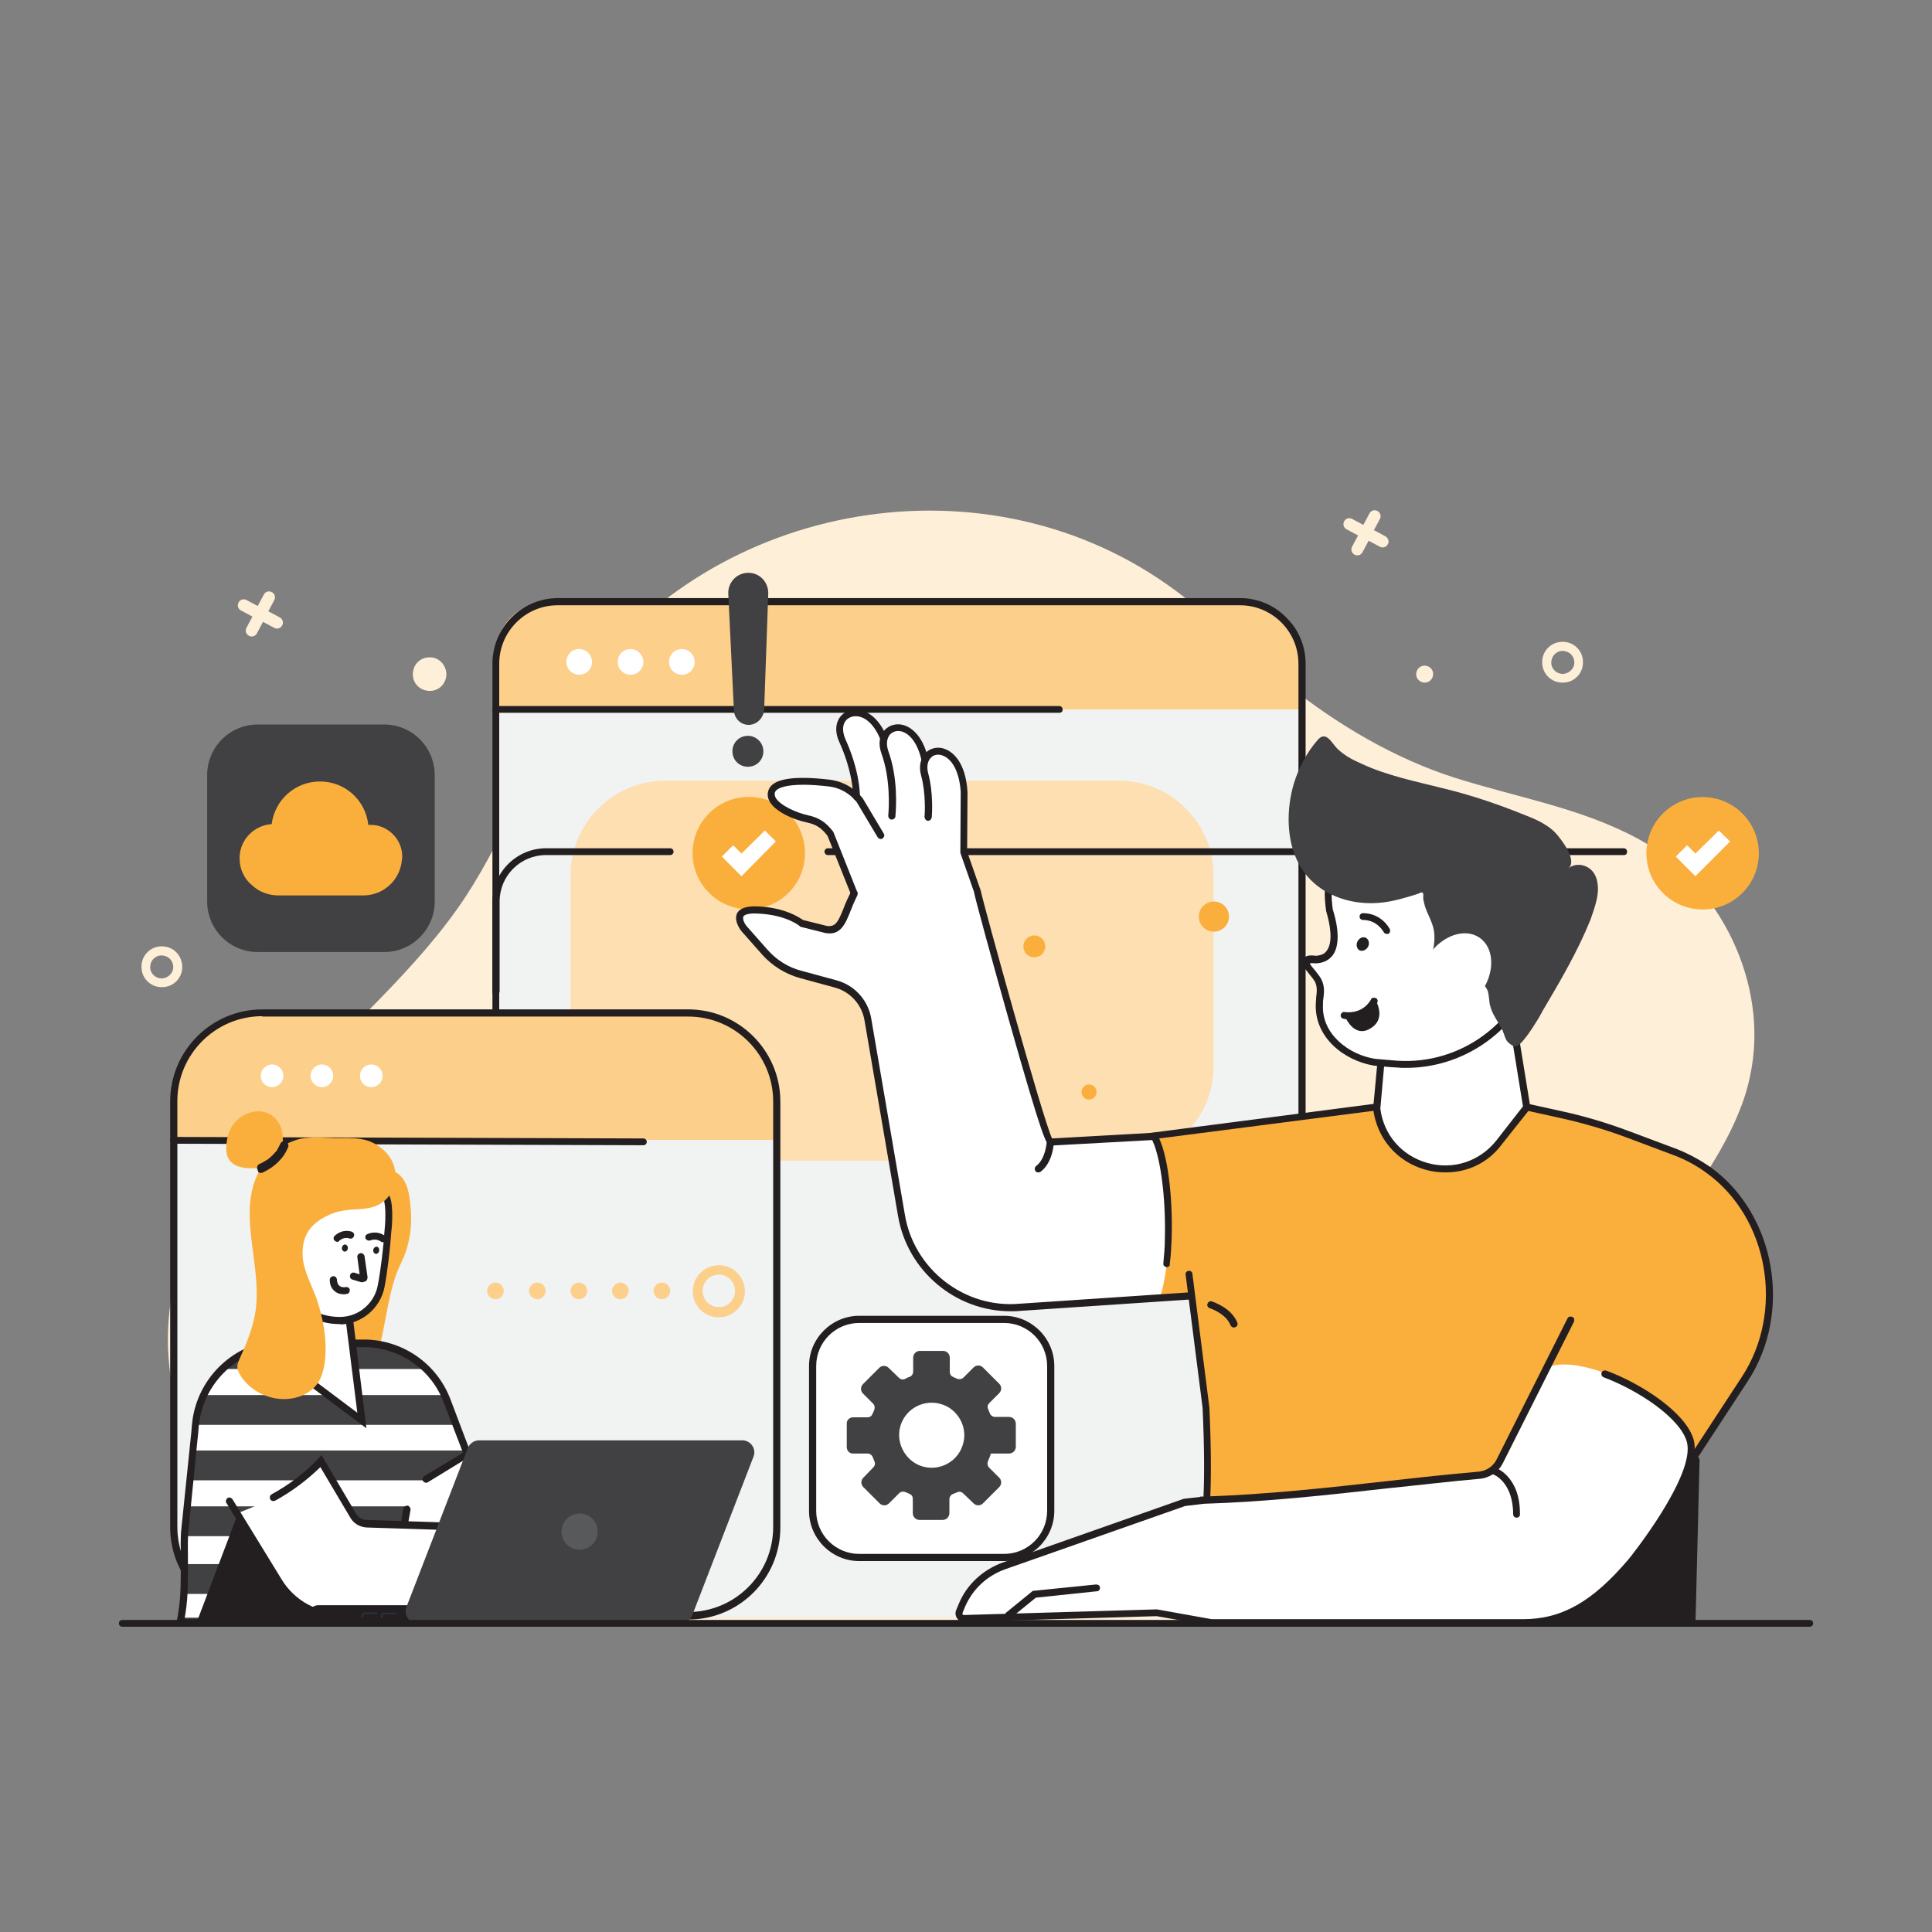
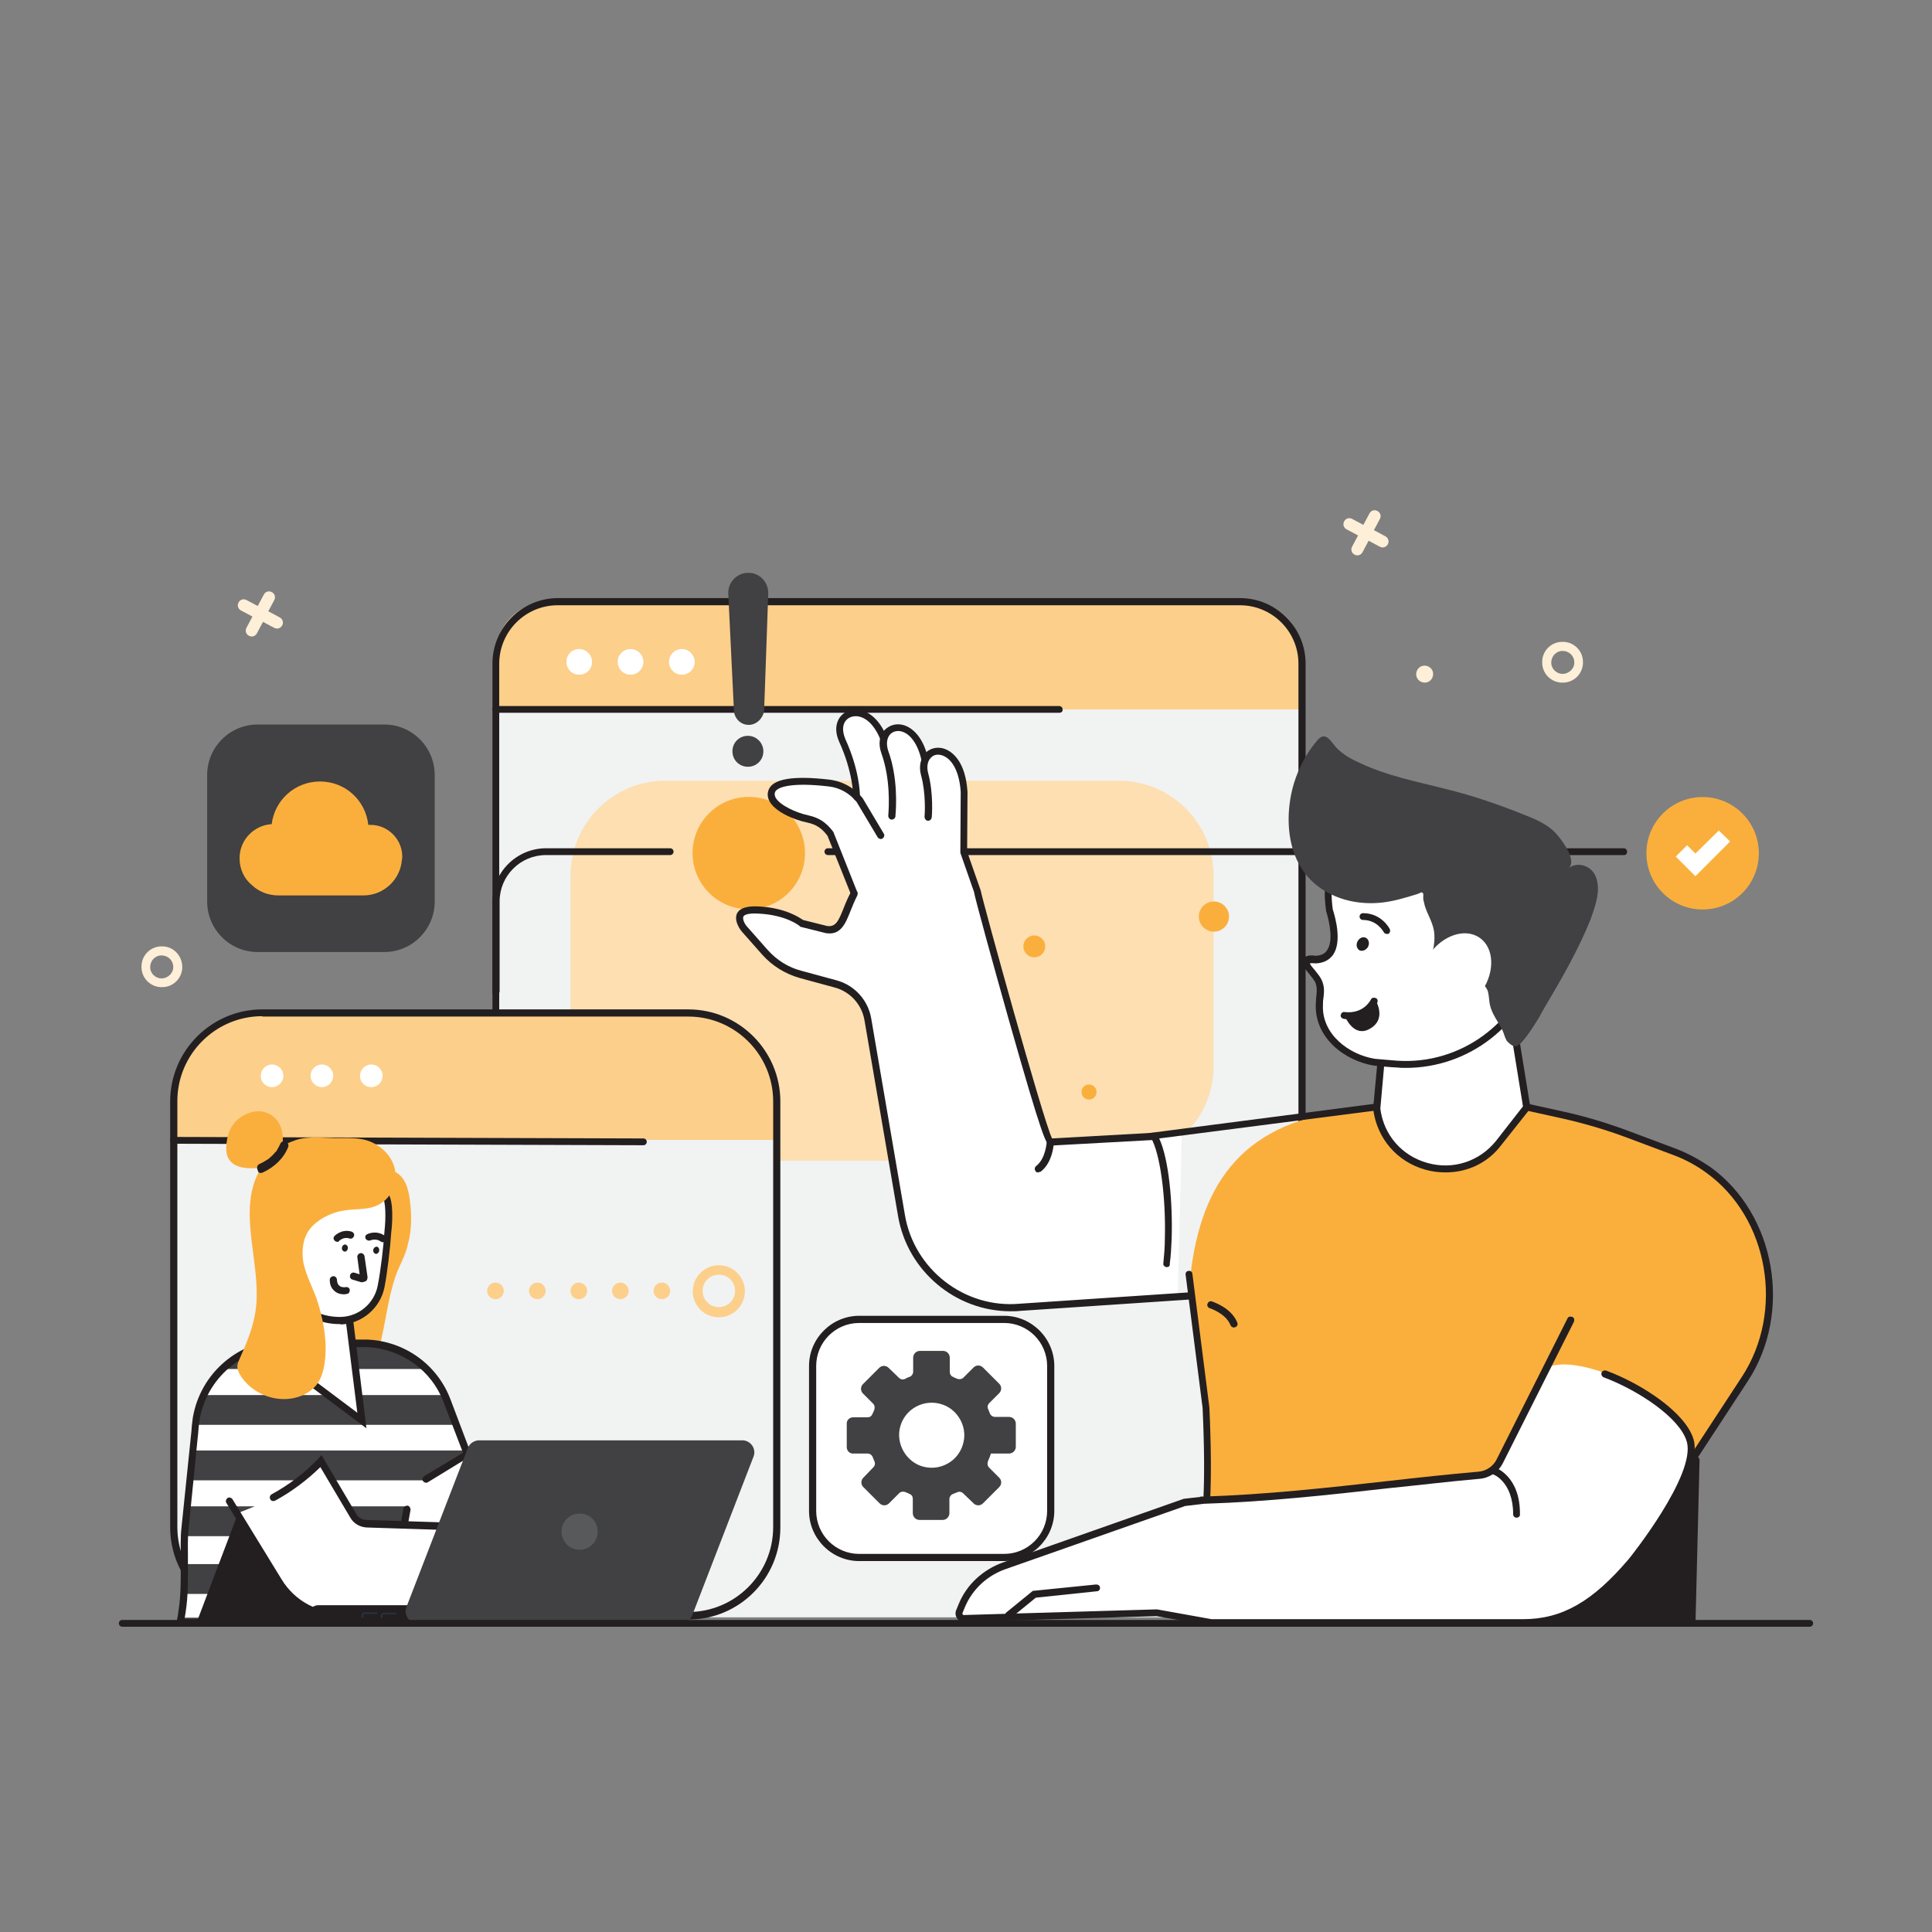
<svg xmlns="http://www.w3.org/2000/svg" id="Graphics" x="0px" y="0px" viewBox="0 0 512 512" style="enable-background:new 0 0 512 512;" xml:space="preserve">
  <rect x="0" y="0" width="512" height="512" fill="#808080" stroke="none" />
  <style type="text/css">	.st0{fill:#FEEFD8;}	.st1{fill:#F1F2F2;}	.st2{fill:#FCCF8B;}	.st3{fill:#FFFFFF;}	.st4{fill:#FDDFB1;}	.st5{fill:#231F20;}	.st6{fill:#414042;}	.st7{fill:#FAAF3D;}	.st8{fill:#58595B;}	.st9{fill:#293241;}</style>
  <g id="Scene_13">
    <g>
      <g>
-         <path class="st0" d="M460.8,294.8c1.3-3.1,2.3-6.3,3-9.7c5.2-24.2-7.9-51-29.5-62.7c-15.2-8.3-32.5-11.1-48.8-16.3     c-15.9-5.1-30.8-13.9-43.8-24.2c-11-8.7-20.9-18.9-32.4-27c-50.4-35.4-123.1-21.2-157.1,29.7c-11.1,16.6-17.7,36-28.6,52.7     c-25,38.4-78.7,66.1-79.1,117.3c-0.2,27.1,17.3,56.1,36.2,75.6h344.2c10.7-21.6-2.9-47.8,1.7-71.5     C431.3,334.2,451.9,316.9,460.8,294.8z" />
-       </g>
+         </g>
      <g>
        <g>
          <path class="st1" d="M345,428.6H131.4V177.1c0-9.7,7.9-17.6,17.6-17.6h178.3c9.7,0,17.6,7.9,17.6,17.6V428.6z" />
        </g>
        <g>
          <path class="st2" d="M331.1,159.5H145.3c-7.7,0-13.9,6.2-13.9,13.9V188H345v-14.6C345,165.7,338.7,159.5,331.1,159.5z" />
        </g>
        <g>
          <path class="st3" d="M156.9,175.4c0,1.9-1.5,3.4-3.4,3.4c-1.9,0-3.4-1.5-3.4-3.4s1.5-3.4,3.4-3.4      C155.4,172,156.9,173.6,156.9,175.4z" />
        </g>
        <g>
          <path class="st3" d="M170.5,175.4c0,1.9-1.5,3.4-3.4,3.4c-1.9,0-3.4-1.5-3.4-3.4s1.5-3.4,3.4-3.4      C169,172,170.5,173.6,170.5,175.4z" />
        </g>
        <g>
          <path class="st3" d="M184.1,175.4c0,1.9-1.5,3.4-3.4,3.4s-3.4-1.5-3.4-3.4s1.5-3.4,3.4-3.4S184.1,173.6,184.1,175.4z" />
        </g>
        <g>
          <path class="st4" d="M296.5,307.6H176.3c-13.9,0-25.1-11.3-25.1-25.1v-50.5c0-13.9,11.3-25.1,25.1-25.1h120.2      c13.9,0,25.1,11.3,25.1,25.1v50.5C321.7,296.3,310.4,307.6,296.5,307.6z" />
        </g>
        <g>
          <path class="st5" d="M345,429.5c-0.5,0-0.9-0.4-0.9-0.9V175.9c0-8.6-7-15.5-15.5-15.5H147.8c-8.6,0-15.5,7-15.5,15.5v252.6      c0,0.5-0.4,0.9-0.9,0.9c-0.5,0-0.9-0.4-0.9-0.9V175.9c0-9.6,7.8-17.4,17.4-17.4h180.7c9.6,0,17.4,7.8,17.4,17.4v252.6      C345.9,429.1,345.5,429.5,345,429.5z" />
        </g>
        <g>
          <path class="st5" d="M280.7,188.9L280.7,188.9l-149.3,0c-0.5,0-0.9-0.4-0.9-0.9c0-0.5,0.4-0.9,0.9-0.9l0,0l149.3,0      c0.5,0,0.9,0.4,0.9,0.9C281.7,188.5,281.3,188.9,280.7,188.9z" />
        </g>
      </g>
      <g>
        <g>
          <path class="st5" d="M430.4,226.6H219.4c-0.5,0-0.9-0.4-0.9-0.9s0.4-0.9,0.9-0.9h210.9c0.5,0,0.9,0.4,0.9,0.9      S430.9,226.6,430.4,226.6z" />
        </g>
      </g>
      <g>
        <g>
          <path class="st3" d="M265.2,412.8h-36.6c-7.3,0-13.3-5.9-13.3-13.3v-36.6c0-7.3,5.9-13.3,13.3-13.3h36.6      c7.3,0,13.3,5.9,13.3,13.3v36.6C278.5,406.8,272.5,412.8,265.2,412.8z" />
        </g>
        <g>
          <path class="st5" d="M266.1,413.7h-38.4c-7.3,0-13.3-6-13.3-13.3V362c0-7.3,6-13.3,13.3-13.3h38.4c7.3,0,13.3,6,13.3,13.3v38.4      C279.4,407.7,273.4,413.7,266.1,413.7z M227.7,350.6c-6.3,0-11.4,5.1-11.4,11.4v38.4c0,6.3,5.1,11.4,11.4,11.4h38.4      c6.3,0,11.4-5.1,11.4-11.4V362c0-6.3-5.1-11.4-11.4-11.4H227.7z" />
        </g>
        <g>
          <path class="st6" d="M269.2,377.3c0-1-0.8-1.8-1.8-1.8l-3.7,0c-0.6,0-1.2-0.4-1.4-1c-0.1-0.3-0.3-0.7-0.4-1      c-0.3-0.6-0.2-1.2,0.3-1.7l2.6-2.6c0.7-0.7,0.7-1.8,0-2.5l-4.3-4.3c-0.7-0.7-1.8-0.7-2.5,0l-2.7,2.7c-0.4,0.4-1.1,0.5-1.6,0.3      c-0.4-0.2-0.8-0.3-1.1-0.5c-0.6-0.2-0.9-0.8-0.9-1.3v-3.8c0-1-0.8-1.8-1.8-1.8h-6.1c-1,0-1.8,0.8-1.8,1.8v3.7      c0,0.6-0.4,1.2-1,1.4c-0.4,0.1-0.7,0.3-1.1,0.5c-0.6,0.3-1.2,0.2-1.7-0.3l-2.7-2.6c-0.7-0.7-1.8-0.7-2.5,0l-4.3,4.3      c-0.7,0.7-0.7,1.8,0,2.5l2.7,2.7c0.4,0.4,0.5,1,0.3,1.6c-0.2,0.4-0.3,0.8-0.5,1.1c-0.2,0.6-0.7,0.9-1.3,0.9l-3.8,0      c-1,0-1.8,0.8-1.7,1.8l0,6.1c0,1,0.8,1.8,1.8,1.7l3.7,0c0.6,0,1.2,0.4,1.4,1c0.1,0.3,0.3,0.7,0.4,1c0.3,0.6,0.2,1.2-0.3,1.7      l-2.6,2.7c-0.7,0.7-0.7,1.8,0,2.5l4.3,4.3c0.7,0.7,1.8,0.7,2.5,0l2.7-2.7c0.4-0.4,1-0.5,1.6-0.3c0.4,0.2,0.8,0.3,1.1,0.5      c0.6,0.2,0.9,0.7,0.9,1.3l0,3.8c0,1,0.8,1.8,1.8,1.8l6.1,0c1,0,1.8-0.8,1.8-1.8l0-3.7c0-0.6,0.4-1.2,1-1.4      c0.3-0.1,0.7-0.3,1-0.4c0.6-0.3,1.2-0.2,1.7,0.3l2.7,2.6c0.7,0.7,1.8,0.7,2.5,0l4.3-4.3c0.7-0.7,0.7-1.8,0-2.5l-2.7-2.7      c-0.4-0.4-0.5-1-0.3-1.6c0.4-0.9,0.8-2,0.8-2.1l4.8,0c1,0,1.8-0.8,1.8-1.8L269.2,377.3z M255.4,381.9c-1,5.4-6.6,8.4-11.6,6.5      c-3.8-1.5-6.1-5.6-5.4-9.6c1-5.4,6.6-8.4,11.6-6.5C253.8,373.7,256.2,377.9,255.4,381.9z" />
        </g>
      </g>
      <g>
        <path class="st7" d="M325.7,242.9c0,2.2-1.8,4-4,4c-2.2,0-4-1.8-4-4c0-2.2,1.8-4,4-4C323.9,238.9,325.7,240.7,325.7,242.9z" />
      </g>
      <g>
        <path class="st7" d="M290.6,289.4c0,1.1-0.9,2-2,2c-1.1,0-2-0.9-2-2c0-1.1,0.9-2,2-2C289.7,287.4,290.6,288.3,290.6,289.4z" />
      </g>
      <g>
        <circle class="st7" cx="274.1" cy="250.8" r="2.9" />
      </g>
      <g>
        <g>
          <path class="st6" d="M101.8,252.3H68.3c-7.4,0-13.4-6-13.4-13.4v-33.5c0-7.4,6-13.4,13.4-13.4h33.5c7.4,0,13.4,6,13.4,13.4v33.5      C115.2,246.3,109.2,252.3,101.8,252.3z" />
        </g>
        <g>
          <path class="st7" d="M106.6,227c0-4.6-3.8-8.4-8.4-8.4c-0.2,0-0.4,0-0.6,0c-0.7-6.5-6.1-11.5-12.8-11.5c-6.6,0-12,4.9-12.8,11.3      c-4.6,0.3-8.3,4-8.5,8.6h0c0,0.1,0,0.2,0,0.3c0,0.1,0,0.2,0,0.3c0,2.8,1.3,5.4,3.3,7c1.8,1.7,4.3,2.7,7,2.7h22.5      c5.4,0,9.8-4.2,10.2-9.4C106.6,227.6,106.6,227.3,106.6,227z" />
        </g>
      </g>
      <g>
        <g id="XMLID_153_">
          <ellipse transform="matrix(0.707 -0.707 0.707 0.707 -27.709 385.339)" class="st7" cx="451.3" cy="226.1" rx="14.9" ry="14.9" />
        </g>
        <g id="XMLID_144_">
          <g id="XMLID_152_">
            <polygon class="st3" points="449.3,232.2 444.1,227 447.1,224 449.3,226.2 455.5,220.1 458.5,223      " />
          </g>
        </g>
      </g>
      <g>
        <g>
          <path class="st1" d="M180.7,428.3H71.2C57.3,428.3,46,417,46,403.1V293.6c0-13.9,11.3-25.2,25.2-25.2h109.5      c13.9,0,25.2,11.3,25.2,25.2v109.5C205.9,417,194.6,428.3,180.7,428.3z" />
        </g>
        <g>
          <path class="st2" d="M182.9,268.4h-114c-12.7,0-22.9,10.3-22.9,22.9v10.8h159.9v-10.8C205.9,278.7,195.6,268.4,182.9,268.4z" />
        </g>
        <g>
          <path class="st3" d="M75.1,285.1c0,1.6-1.3,3-3,3s-3-1.3-3-3c0-1.6,1.3-3,3-3S75.1,283.5,75.1,285.1z" />
        </g>
        <g>
          <path class="st3" d="M88.3,285.1c0,1.6-1.3,3-3,3c-1.6,0-3-1.3-3-3c0-1.6,1.3-3,3-3C87,282.1,88.3,283.5,88.3,285.1z" />
        </g>
        <g>
          <path class="st3" d="M101.4,285.1c0,1.6-1.3,3-3,3s-3-1.3-3-3c0-1.6,1.3-3,3-3S101.4,283.5,101.4,285.1z" />
        </g>
        <g>
          <path class="st5" d="M182.4,429.2H69.5c-13.5,0-24.4-11-24.4-24.4V291.9c0-13.5,11-24.4,24.4-24.4h112.9      c13.5,0,24.4,11,24.4,24.4v112.9C206.8,418.3,195.9,429.2,182.4,429.2z M69.5,269.3c-12.4,0-22.5,10.1-22.5,22.5v112.9      c0,12.4,10.1,22.5,22.5,22.5h112.9c12.4,0,22.5-10.1,22.5-22.5V291.9c0-12.4-10.1-22.5-22.5-22.5H69.5z" />
        </g>
        <g>
          <path class="st5" d="M170.5,303.5C170.5,303.5,170.5,303.5,170.5,303.5L46,303.1c-0.5,0-0.9-0.4-0.9-0.9c0-0.5,0.4-0.9,0.9-0.9      c0,0,0,0,0,0l124.5,0.4c0.5,0,0.9,0.4,0.9,0.9C171.4,303.1,171,303.5,170.5,303.5z" />
        </g>
      </g>
      <g>
        <g>
          <path class="st5" d="M131.4,263.8c-0.5,0-0.9-0.4-0.9-0.9v-23.9c0-7.8,6.4-14.2,14.2-14.2h32.9c0.5,0,0.9,0.4,0.9,0.9      s-0.4,0.9-0.9,0.9h-32.9c-6.8,0-12.3,5.5-12.3,12.3v23.9C132.3,263.4,131.9,263.8,131.4,263.8z" />
        </g>
      </g>
      <g>
        <g>
          <path class="st6" d="M198.4,192.1L198.4,192.1c-2.1,0-3.8-1.7-3.9-3.8l-1.5-31c-0.1-3,2.3-5.5,5.3-5.5l0,0c3,0,5.3,2.4,5.3,5.4      l-1.1,31.1C202.2,190.4,200.5,192.1,198.4,192.1z" />
        </g>
        <g>
          <path class="st6" d="M202.3,199.1c0,2.3-1.8,4.1-4.1,4.1c-2.3,0-4.1-1.8-4.1-4.1c0-2.3,1.8-4.1,4.1-4.1      C200.5,195,202.3,196.9,202.3,199.1z" />
        </g>
      </g>
      <g>
        <g>
          <path class="st2" d="M173.2,342.1c0-1.2,1-2.2,2.2-2.2c1.2,0,2.2,1,2.2,2.2c0,1.2-1,2.2-2.2,2.2      C174.2,344.3,173.2,343.3,173.2,342.1z" />
        </g>
        <g>
          <path class="st2" d="M162.2,342.1c0-1.2,1-2.2,2.2-2.2c1.2,0,2.2,1,2.2,2.2c0,1.2-1,2.2-2.2,2.2      C163.2,344.3,162.2,343.3,162.2,342.1z" />
        </g>
        <g>
          <circle class="st2" cx="153.4" cy="342.1" r="2.2" />
        </g>
        <g>
          <path class="st2" d="M140.2,342.1c0-1.2,1-2.2,2.2-2.2c1.2,0,2.2,1,2.2,2.2c0,1.2-1,2.2-2.2,2.2      C141.2,344.3,140.2,343.3,140.2,342.1z" />
        </g>
        <g>
          <path class="st2" d="M129.1,342.1c0-1.2,1-2.2,2.2-2.2s2.2,1,2.2,2.2c0,1.2-1,2.2-2.2,2.2S129.1,343.3,129.1,342.1z" />
        </g>
        <g>
          <path class="st2" d="M190.5,349.1c3.8,0,6.9-3.1,6.9-6.9s-3.1-6.9-6.9-6.9c-3.8,0-6.9,3.1-6.9,6.9S186.6,349.1,190.5,349.1z       M190.5,337.8c2.4,0,4.3,1.9,4.3,4.3s-1.9,4.3-4.3,4.3c-2.4,0-4.3-1.9-4.3-4.3S188.1,337.8,190.5,337.8z" />
        </g>
      </g>
      <g>
        <path class="st0" d="M414,170.1c-3,0-5.4,2.5-5.3,5.5c0,3,2.5,5.4,5.5,5.3c3,0,5.4-2.5,5.3-5.5C419.5,172.4,417,170,414,170.1z      M414.2,178.6c-1.7,0-3.1-1.3-3.1-3c0-1.7,1.3-3.1,3-3.1c1.7,0,3.1,1.3,3.1,3C417.3,177.1,415.9,178.5,414.2,178.6z" />
      </g>
      <g>
        <path class="st0" d="M42.8,250.8c-3,0-5.4,2.5-5.3,5.5c0,3,2.5,5.4,5.5,5.3c3,0,5.4-2.5,5.3-5.5     C48.2,253.1,45.8,250.7,42.8,250.8z M42.9,259.3c-1.7,0-3.1-1.3-3.1-3c0-1.7,1.3-3.1,3-3.1s3.1,1.3,3.1,3     C46,257.8,44.6,259.2,42.9,259.3z" />
      </g>
      <g>
-         <path class="st0" d="M118.3,178.6c0,2.5-1.9,4.5-4.4,4.5c-2.5,0-4.5-1.9-4.5-4.4c0-2.5,1.9-4.5,4.4-4.5     C116.2,174.1,118.2,176.1,118.3,178.6z" />
-       </g>
+         </g>
      <g>
        <path class="st0" d="M379.8,178.6c0,1.3-1,2.3-2.2,2.3c-1.3,0-2.3-1-2.3-2.2c0-1.3,1-2.3,2.2-2.3     C378.8,176.4,379.8,177.4,379.8,178.6z" />
      </g>
      <g>
        <path class="st0" d="M367.1,142.1l-3-1.6l1.6-3c0.4-0.8,0.1-1.7-0.7-2.1c-0.8-0.4-1.7-0.1-2.1,0.7l-1.6,3l-3-1.6     c-0.8-0.4-1.7-0.1-2.1,0.7c-0.4,0.8-0.1,1.7,0.7,2.1l3,1.6l-1.6,3c-0.4,0.8-0.1,1.7,0.7,2.1c0.8,0.4,1.7,0.1,2.1-0.7l1.6-3l3,1.6     c0.8,0.4,1.7,0.1,2.1-0.7C368.2,143.5,367.9,142.5,367.1,142.1z" />
      </g>
      <g>
        <path class="st0" d="M74.1,163.6l-3-1.6l1.6-3c0.4-0.8,0.1-1.7-0.7-2.1c-0.8-0.4-1.7-0.1-2.1,0.7l-1.6,3l-3-1.6     c-0.8-0.4-1.7-0.1-2.1,0.7c-0.4,0.8-0.1,1.7,0.7,2.1l3,1.6l-1.6,3c-0.4,0.8-0.1,1.7,0.7,2.1c0.8,0.4,1.7,0.1,2.1-0.7l1.6-3l3,1.6     c0.8,0.4,1.7,0.1,2.1-0.7C75.2,165,74.9,164,74.1,163.6z" />
      </g>
      <g>
        <g>
          <g>
            <path class="st7" d="M108.8,319.7c-0.4-3.9-1-8.3-5.2-9.6c-3.2-1-6.6-0.1-9.5,1.4c-6,3.1-11.2,8.8-14.6,14.7       c-1.8,3.1-3.3,6.5-4,10c-1.2,6.5,0.6,13.6,3.7,19.4c1.9,3.5,4.6,6.8,8.2,8.4c3.7,1.6,8.5,1,11-2.1c1.1-1.4,1.7-3.1,2.1-4.8       c1.7-6.2,2.2-12.7,4.3-18.8c1-3,2.7-5.5,3.3-8.6C109,326.5,109.1,323.1,108.8,319.7z" />
          </g>
          <g id="XMLID_168_">
            <path class="st3" d="M152.8,402.5l-16.7-0.5c-1.4,0-2.8-0.8-3.5-2.1l-8.6-14.5l-22.2,13.2l11,18.5c3.6,6.1,10.3,9.7,17.4,9.2       l22.5-1.3L152.8,402.5z" />
          </g>
          <g id="XMLID_128_">
            <path class="st3" d="M47.7,429.9c0.2-1,0.4-2,0.6-2.9c0.7-4.3,0.7-8.7,0.6-13.1c0-3-0.1-6,0.2-8.9c0.3-3,0.6-6,0.9-9       c0.5-4.8,1-9.5,1.5-14.3c0.2-1.9,0.3-3.8,0.6-5.7c1.9-11.4,11.6-19.7,23.2-19.9l10.7-0.1c0.3,0,0.5,0,0.8,0l10.5,0       c9.5,0.4,17.9,6.4,21.2,15.3l5.3,14.1l-15.1,9.2l-3.5,19.9l-0.6,15.5L47.7,429.9z" />
          </g>
          <g>
            <g>
              <path class="st6" d="M50.4,392.3h61.8l11.6-7.1l-0.3-0.8H51.2C51,387.1,50.7,389.7,50.4,392.3z" />
            </g>
            <g>
              <path class="st6" d="M47.9,428.7c-0.1,0.4-0.1,0.8-0.2,1.2l56.9,0l0-1.2H47.9z" />
            </g>
            <g>
              <path class="st6" d="M52.1,375.9c-0.1,0.5-0.2,1.1-0.2,1.7H121l-2.4-6.4c-0.2-0.5-0.4-1-0.6-1.5H54.1        C53.2,371.6,52.5,373.7,52.1,375.9z" />
            </g>
            <g>
              <path class="st6" d="M48.9,414.5c0,2.6,0,5.3-0.1,7.9h56.1l0.3-7.9H48.9z" />
            </g>
            <g>
              <path class="st6" d="M97.3,355.9l-10.5,0c-0.3,0-0.5,0-0.8,0L75.3,356c-6.3,0.1-12.1,2.6-16.3,6.8h54.1        C109,358.7,103.4,356.1,97.3,355.9z" />
            </g>
            <g>
              <path class="st6" d="M49.7,399.2c-0.2,1.9-0.4,3.8-0.6,5.8c-0.1,0.7-0.1,1.4-0.2,2.1h57.6l1.4-7.9H49.7z" />
            </g>
          </g>
          <g id="XMLID_127_">
            <path class="st5" d="M46.6,430.9l0.2-1.1c0.2-1,0.4-1.9,0.5-2.9c0.7-4.3,0.6-8.7,0.6-13l0-1.3c0-2.5-0.1-5.2,0.2-7.8l2.4-23.3       c0.1-0.6,0.1-1.3,0.2-1.9c0.1-1.3,0.2-2.6,0.4-3.9c2-11.8,12.1-20.5,24.1-20.7L86,355c0.3,0,0.6,0,0.8,0l10.5,0       c9.9,0.4,18.6,6.6,22.1,15.9l5.6,14.8l-11.6,7.1c-0.4,0.3-1,0.1-1.3-0.3c-0.3-0.4-0.1-1,0.3-1.3l10.3-6.2l-5.1-13.3       c-3.2-8.6-11.2-14.3-20.4-14.7l-10.5,0c-0.3,0-0.5,0-0.8,0l-10.7,0.1c-11.1,0.1-20.4,8.2-22.3,19.1c-0.2,1.2-0.3,2.5-0.4,3.8       c-0.1,0.6-0.1,1.3-0.2,1.9L50,405c-0.3,2.5-0.2,5-0.2,7.6l0,1.3c0,4.4,0.1,8.9-0.6,13.3c-0.1,0.6-0.2,1.2-0.3,1.9l54.8,0       l0.6-14.7l2.6-14.6c0.1-0.5,0.6-0.8,1.1-0.8c0.5,0.1,0.8,0.6,0.8,1.1l-2.6,14.5l-0.7,16.3L46.6,430.9z" />
          </g>
          <g id="XMLID_125_">
            <polygon class="st3" points="75.7,361.4 95.9,376.5 90.6,333.6 77.5,333.6      " />
          </g>
          <g id="XMLID_121_">
            <path class="st5" d="M97.1,378.5l-22.3-16.7l1.9-29.1h14.8L97.1,378.5z M76.7,360.9l18,13.5l-5-39.8H78.4L76.7,360.9z" />
          </g>
          <g>
            <polygon class="st5" points="63.1,401 108.5,430.2 52.1,430      " />
          </g>
          <g id="XMLID_117_">
            <path class="st3" d="M165.7,403.9c-0.5-0.2-1.1,0.1-1.6,0.4c-2.2,1.3-5.1,2.3-7.3,1c-2.1-1.2-5-3-4.5-5.3c0,0,0.6-6.4-0.3-5.3       c-1.3,1.6-2,4.4-3.1,6.4c-1.2,2.2-2.8,3.9-5,4.3l-47-1.5c-1.4,0-2.8-0.8-3.5-2.1l-8.6-14.5l0,0c-5.2,5.4-11.4,9.5-18.3,12.3       l-3.5,1.4l10.7,18c3.6,6.1,10.3,9.7,17.4,9.2l50.6-3l0,0c0.4,0,7.2-1,10.3-2.3c3.5-1.4,6.8-3.1,9.9-5.1c0.8-0.5,1.7-1.1,2.1-2       c0.4-0.9,0.3-1.9,0.5-2.9c0.2-1.5,1.1-2.8,1.7-4.2c0.6-1.4,0.9-3.1,0-4.3C166.2,404.2,166,404,165.7,403.9z" />
          </g>
          <g id="XMLID_86_">
            <path class="st5" d="M90.1,429.2c-7,0-13.5-3.7-17.1-9.7l-13-21.2c-0.3-0.4-0.1-1,0.3-1.3c0.4-0.3,1-0.1,1.3,0.3l13,21.2       c3.5,5.8,9.8,9.2,16.6,8.8l50.6-3c0.6-0.1,7.1-1,10.1-2.2c3.4-1.4,6.7-3.1,9.8-5c0.7-0.5,1.5-1,1.8-1.6c0.2-0.4,0.2-1,0.3-1.6       c0-0.4,0-0.7,0.1-1.1c0.2-1.2,0.7-2.2,1.2-3.2c0.2-0.4,0.4-0.8,0.6-1.2c0.3-0.8,0.8-2.4,0.1-3.5c-0.1-0.2-0.2-0.2-0.2-0.2       c0,0-0.2,0-0.8,0.3c-3.2,1.9-6.1,2.3-8.2,1.1c-1.8-1-5.6-3.2-4.9-6.3c0.1-0.8,0.1-1.7,0.2-2.5c-0.2,0.5-0.4,1-0.7,1.6       c-0.4,0.9-0.7,1.8-1.1,2.6c-1.5,2.7-3.4,4.4-5.7,4.8l-0.1,0l-0.1,0l-47-1.5c-1.8-0.1-3.4-1-4.3-2.5l-8-13.5       c-3.6,3.5-7.6,6.5-12,8.9c-0.5,0.2-1,0.1-1.3-0.4c-0.2-0.5-0.1-1,0.4-1.3c4.6-2.5,8.8-5.7,12.4-9.5l0.8-0.9l9.2,15.6       c0.6,1,1.6,1.6,2.7,1.6l46.9,1.5c1.7-0.4,3.1-1.7,4.3-3.9c0.4-0.7,0.7-1.5,1.1-2.4c0.6-1.5,1.2-3,2.2-4.1       c0.4-0.5,0.9-0.5,1.3-0.4c0.6,0.2,1.2,0.5,0.6,6.4l0,0.1c-0.4,1.6,1.8,3,4,4.3c1.9,1.1,4.5,0,6.4-1c0.5-0.3,1.4-0.8,2.4-0.5       c0.4,0.2,0.8,0.5,1.1,0.9c0.9,1.3,0.9,3.2,0,5.2c-0.2,0.4-0.4,0.9-0.6,1.3c-0.4,0.9-0.9,1.8-1,2.7c0,0.3-0.1,0.6-0.1,0.9       c0,0.7-0.1,1.5-0.4,2.2c-0.5,1.1-1.5,1.8-2.5,2.4c-3.2,2-6.6,3.7-10.1,5.2c-2.7,1.1-7.8,1.9-9.8,2.2v0.1l-0.9,0.1l-50.6,3       C90.9,429.2,90.5,429.2,90.1,429.2z" />
          </g>
          <g>
            <path class="st3" d="M90.4,350L90.4,350c-8.5,0.2-15.7-6.1-16.6-14.5l-2-17.3c0,0,28.9-8.1,30.7-0.6c1.4,5.9,0,16-1.4,23.3       C100.1,346.1,95.7,349.9,90.4,350z" />
          </g>
          <g>
            <path class="st5" d="M90,350.9c-9,0-16.4-6.8-17.2-15.9c0-0.5,0.3-1,0.8-1c0.5-0.1,1,0.3,1,0.8c0.8,8.1,7.3,14.2,15.4,14.2       c0.1,0,0.2,0,0.3,0c4.8-0.1,8.9-3.6,9.8-8.3c0.8-4.1,1.5-10,1.8-14.5c0.4-3.6,0.3-8-0.5-8.8c-0.4-0.4-0.3-1,0-1.3       c0.4-0.4,1-0.3,1.3,0c1.8,1.9,1.2,8.9,1,10.3c-0.3,4.5-1,10.5-1.8,14.7c-1.1,5.6-6,9.7-11.6,9.9       C90.3,350.9,90.1,350.9,90,350.9z" />
          </g>
          <g>
            <path class="st5" d="M96,339.8c-0.1,0-0.2,0-0.3,0l-2.3-0.7c-0.5-0.1-0.8-0.7-0.6-1.2c0.1-0.5,0.7-0.8,1.2-0.6l1.3,0.4       l-0.6-4.5c-0.1-0.5,0.3-1,0.8-1.1c0.5-0.1,1,0.3,1.1,0.8l0.8,5.5c0,0.5-0.1,0.8-0.4,1.1C96.5,339.7,96.2,339.8,96,339.8z        M95.3,338.6L95.3,338.6L95.3,338.6z" />
          </g>
          <g>
            <path class="st5" d="M91.2,343c-1.1,0-2-0.3-2.7-1c-1.2-1.1-1.1-2.7-1.1-2.9c0-0.5,0.5-0.9,1-0.9c0.5,0,0.9,0.5,0.9,1       c0,0,0,1,0.6,1.5c0.4,0.4,1,0.5,1.8,0.4c0.5-0.1,1,0.3,1,0.8c0,0.5-0.3,1-0.8,1C91.6,343,91.4,343,91.2,343z" />
          </g>
          <g>
            <path class="st5" d="M101.4,329.2c-0.2,0-0.4-0.1-0.5-0.2c-1.3-0.9-2.7-0.3-2.7-0.3c-0.5,0.2-1,0-1.3-0.4       c-0.2-0.5-0.1-1,0.4-1.2c0.1-0.1,2.4-1.2,4.7,0.4c0.4,0.3,0.5,0.9,0.2,1.3C102,329.1,101.7,329.2,101.4,329.2z" />
          </g>
          <g>
            <path class="st5" d="M89.4,329.1c-0.2,0-0.5-0.1-0.7-0.3c-0.4-0.4-0.4-0.9,0-1.3c0.1-0.1,1.9-1.9,4.5-1.1       c0.5,0.2,0.8,0.7,0.6,1.2c-0.2,0.5-0.7,0.8-1.2,0.6c-1.6-0.5-2.6,0.6-2.7,0.6C89.9,329,89.6,329.1,89.4,329.1z" />
          </g>
          <g>
            <path class="st5" d="M100.5,331.3c0,0.5-0.3,0.9-0.8,1c-0.4,0-0.8-0.4-0.8-0.9c0-0.5,0.3-0.9,0.8-1       C100.1,330.3,100.5,330.7,100.5,331.3z" />
          </g>
          <g>
            <path class="st5" d="M92.2,330.7c0,0.5-0.3,0.9-0.8,1c-0.4,0-0.8-0.4-0.8-0.9c0-0.5,0.3-0.9,0.8-1       C91.8,329.8,92.2,330.2,92.2,330.7z" />
          </g>
          <g>
            <path class="st3" d="M78.9,329.5c-0.6,1.7-2.6,2.6-4.3,2s-2.6-2.6-2-4.3c0.6-1.7,2.6-2.6,4.3-2       C78.6,325.9,79.5,327.8,78.9,329.5z" />
          </g>
          <g>
            <path class="st5" d="M74.6,332.5c-0.1,0-0.2,0-0.3-0.1c-2.2-0.8-3.4-3.3-2.6-5.5c0.8-2.2,3.3-3.4,5.5-2.6       c0.5,0.2,0.7,0.7,0.6,1.2c-0.2,0.5-0.7,0.7-1.2,0.6c-1.3-0.5-2.6,0.2-3.1,1.4c-0.5,1.3,0.2,2.6,1.4,3.1       c0.5,0.2,0.7,0.7,0.6,1.2C75.3,332.2,74.9,332.5,74.6,332.5z" />
          </g>
          <g>
            <path class="st7" d="M104.5,309.3c-0.9-3.3-3.8-5.9-7-7c-2.4-0.8-5-0.7-7.5-0.7c-3.8,0.1-8.2-0.7-11.8,0.6       c-3.6,1.2-6.8,3.6-8.8,6.9c-4.3,6.9-3.4,14.5-2.4,22.3c0.7,5.5,1.5,10.9,0.7,16.2c-0.7,4.4-2.4,8.5-4.2,12.5       c-0.3,0.7-0.6,1.3-0.6,2c0,0.8,0.3,1.5,0.7,2.2c2.9,4.9,9.2,7.5,14.7,6.1c2.1-0.5,4.1-1.6,5.5-3.3c1.3-1.6,1.9-3.7,2.2-5.7       c0.8-5.2-0.1-10.6-1.6-15.7c-1.1-3.8-3.2-7.2-4-11.1c-0.5-2.9-0.2-6.2,1.5-8.6c2-2.8,5.9-4.7,9.2-5.2c3.5-0.6,7.2,0.1,10.3-2.2       C104.3,316.5,105.4,312.6,104.5,309.3z" />
          </g>
          <g>
            <path class="st7" d="M74.7,299.6c-0.6-2.5-2.4-4.5-5.1-5c-2.6-0.5-6,0.9-7.8,3.4c-1.2,1.6-1.6,3.5-1.8,5.2       c-0.1,1.4-0.1,2.8,0.6,3.9c1.2,2.1,4,2.6,6.7,2.5c2.1-0.1,5.4-0.3,6.6-2.6C75,304.7,75.2,301.8,74.7,299.6z" />
          </g>
          <g>
            <g>
              <path class="st5" d="M69.7,310.7c3-1.4,5.5-3.7,6.7-6.8c0.2-0.6-0.3-1.3-0.8-1.4c-0.7-0.2-1.2,0.2-1.4,0.8c0.1-0.3,0,0,0,0        c0,0.1-0.1,0.2-0.1,0.2c-0.1,0.1-0.1,0.3-0.2,0.4c-0.2,0.3-0.3,0.6-0.5,0.9c0,0.1-0.1,0.1-0.1,0.2c0,0-0.2,0.3-0.1,0.1        c0.1-0.1-0.1,0.1-0.1,0.1c-0.1,0.1-0.1,0.1-0.2,0.2c-0.2,0.3-0.5,0.5-0.7,0.8c-0.3,0.2-0.5,0.5-0.8,0.7        c-0.1,0.1-0.2,0.1-0.2,0.2c-0.1,0.1,0.1-0.1,0,0c-0.2,0.1-0.3,0.2-0.5,0.3c-0.6,0.4-1.3,0.8-2,1.1c-0.6,0.3-0.7,1.1-0.4,1.6        C68.4,310.9,69.1,311,69.7,310.7L69.7,310.7z" />
            </g>
          </g>
        </g>
        <g>
          <g>
            <path class="st5" d="M116.7,430.2H84.3c-1.3,0-2.4-1.1-2.4-2.4l0,0c0-1.3,1.1-2.4,2.4-2.4h32.4c1.3,0,2.4,1.1,2.4,2.4v0.2       C119,429.1,118,430.2,116.7,430.2z" />
          </g>
          <g>
            <path class="st6" d="M180.4,430.2h-69.7c-2.2,0-3.8-2.2-3-4.3l16.3-42.2c0.5-1.2,1.7-2,3-2h69.7c2.2,0,3.8,2.2,3,4.3       l-16.3,42.2C182.9,429.3,181.7,430.2,180.4,430.2z" />
          </g>
          <g>
            <path class="st8" d="M158.4,405.9c0,2.6-2.1,4.8-4.8,4.8c-2.6,0-4.8-2.1-4.8-4.8c0-2.6,2.1-4.8,4.8-4.8       C156.3,401.1,158.4,403.2,158.4,405.9z" />
          </g>
          <g>
            <g>
              <path class="st9" d="M101.2,428.8c0.1,0,0.2-0.1,0.2-0.2v-0.5c0-0.2,0.2-0.3,0.3-0.3h3.2c0.1,0,0.2-0.1,0.2-0.2        c0-0.1-0.1-0.2-0.2-0.2h-3.2c-0.4,0-0.8,0.4-0.8,0.8v0.5C101,428.7,101.1,428.8,101.2,428.8z" />
            </g>
          </g>
          <g>
            <g>
              <path class="st9" d="M96.1,428.7c0.1,0,0.2-0.1,0.2-0.2V428c0-0.2,0.2-0.3,0.3-0.3h3.2c0.1,0,0.2-0.1,0.2-0.2        c0-0.1-0.1-0.2-0.2-0.2h-3.2c-0.4,0-0.8,0.4-0.8,0.8v0.5C95.9,428.6,96,428.7,96.1,428.7z" />
            </g>
          </g>
        </g>
      </g>
      <g>
        <g id="XMLID_138_">
          <ellipse transform="matrix(0.707 -0.707 0.707 0.707 -101.758 206.568)" class="st7" cx="198.5" cy="226.1" rx="14.9" ry="14.9" />
        </g>
        <g id="XMLID_136_">
          <g id="XMLID_137_">
-             <polygon class="st3" points="196.5,232.2 191.3,227 194.3,224 196.5,226.2 202.7,220.1 205.6,223      " />
-           </g>
+             </g>
        </g>
      </g>
      <g>
        <g>
          <path class="st3" d="M278.4,302.6c-1.4,0.1-19.2-65.1-19.4-66.5l-3.6-10.2l-15.5,1.7l-13.5,9.2c-2.7,5.2-2.9,10.1-7.2,9.5      l-6.6-1.6c0,0-3.6-3.2-11.7-3.6c-8.1-0.3-3.3,5.2-3.3,5.2l5.3,6c2.5,2.8,5.8,4.9,9.5,5.9l9.2,2.5c4.5,1.2,7.8,4.9,8.6,9.5      l8.9,52c2.5,15.1,16.2,25.7,31.4,24.3l41.6-3.7l1.1-42.2L278.4,302.6z" />
        </g>
        <g id="XMLID_10_">
          <path class="st7" d="M448.4,429.9l1.1-92.5c1.6-18.6-11.4-35.8-31.4-41.6c-15.1-4.3-45.2-4.2-64.2-1.1      c-27.5,4.6-36.8,22.3-38.8,47.1l4.5,31.3c2,43.8-4.5,32.6,0.1,57L448.4,429.9z" />
        </g>
        <g>
          <polygon class="st5" points="449,383.5 401.9,430.2 424.7,429.9 448.4,429.9     " />
        </g>
        <g id="XMLID_6_">
-           <path class="st7" d="M305.8,301l58.7-7.6l6.6,51.7l-63.5-1.9C311.2,331.2,309.9,307.7,305.8,301z" />
-         </g>
+           </g>
        <g id="XMLID_124_">
          <path class="st5" d="M309.2,335.8c0,0-0.1,0-0.1,0c-0.5-0.1-0.9-0.5-0.8-1c0.2-2.1,0.4-4.3,0.4-6.6c0.3-11.2-1.3-22.7-3.7-26.7      l-0.7-1.2l60.1-7.8c0.5-0.1,1,0.3,1,0.8c0.1,0.5-0.3,1-0.8,1l-57.4,7.4c2.6,5.6,3.6,17.2,3.3,26.5c-0.1,2.4-0.2,4.6-0.5,6.7      C310.1,335.5,309.7,335.8,309.2,335.8z" />
        </g>
        <g id="XMLID_4_">
          <path class="st7" d="M400.9,362.6l22.1-65l21.3,7.9c3.2,1.2,6.2,3,9,5c17.1,12.8,21,37,9.2,54.9l-14.9,22.7      C437.3,377.7,410,362.1,400.9,362.6z" />
        </g>
        <g id="XMLID_39_">
          <path class="st5" d="M447.6,389c-0.2,0-0.4,0-0.5-0.2c-0.4-0.3-0.6-0.9-0.3-1.3l14.8-22.6c11.4-17.4,7.1-42.2-9.4-54.1      c-2.6-1.9-5.4-3.4-8.2-4.5l-12.8-4.8c-5.6-2.1-11.4-3.8-17.2-5.1l-9.5-2.1c-0.5-0.1-0.8-0.6-0.7-1.1c0.1-0.5,0.6-0.8,1.1-0.7      l9.5,2.1c5.9,1.3,11.8,3.1,17.4,5.2l12.8,4.8c3,1.2,5.9,2.8,8.7,4.7c17.3,12.5,21.8,38.5,9.9,56.7l-14.8,22.6      C448.2,388.9,447.9,389,447.6,389z" />
        </g>
        <g id="XMLID_2_">
          <path class="st3" d="M404.7,293.5l-7.4,9.4c-10,12.7-30.4,7-32.4-9.1v0l3.5-37.9h30.2L404.7,293.5z" />
        </g>
        <g id="XMLID_122_">
          <path class="st5" d="M383.1,310.7c-1.8,0-3.5-0.2-5.3-0.7c-7.6-2.1-12.9-8.3-13.9-16.1l0-0.1l0-0.1l3.6-38.8h31.8l6.3,38.8      l-7.7,9.7C394.3,308.2,388.9,310.7,383.1,310.7z M365.8,293.8c0.9,7,5.7,12.5,12.5,14.4c6.8,1.9,13.8-0.4,18.2-5.9l7.1-9.1      l-5.9-36.4h-28.6L365.8,293.8z" />
        </g>
        <g>
          <path class="st3" d="M364.3,281.6c2,0.2,3.9,0.3,5.9,0.5c17.2,1.1,32.8-10.3,37.1-27c2.3-9,4.3-16.6,4.3-16.6      c1.1-5.5-3.2-10.7-9-10.4c-8.6-0.9-16.9-1.7-25.4-2.6c-14-4.4-27.4-2-24.8,15.7c1.4,4.4,3.1,12.9-3.6,13.2      c-5.7-0.6-0.5,3.4,0.6,5.6c1,2,0.4,4,0.3,6.2C349.3,274.4,356.8,280.3,364.3,281.6z" />
        </g>
        <g>
          <path class="st5" d="M372.6,283c-0.8,0-1.6,0-2.4-0.1c-2.1-0.1-4-0.3-6-0.5l-0.1,0c-7.8-1.3-15.8-7.4-15.4-16.4      c0-0.6,0.1-1.1,0.1-1.7c0.2-1.5,0.3-2.8-0.3-4.1c-0.3-0.5-0.8-1.2-1.4-1.9c-1.3-1.6-2.4-2.9-1.8-4.1c0.6-1.1,2.1-1.1,3.4-0.9      c1.4-0.1,2.4-0.5,3-1.5c1.6-2.3,0.8-6.9-0.3-10.5l0-0.2c-1-7.1,0.3-12.3,4-15.4c4.6-3.9,12.3-4.4,21.9-1.4l25.3,2.6      c3-0.2,5.9,1,7.8,3.3c2,2.3,2.7,5.3,2.1,8.2l-4.3,16.7C404,271.7,389.2,283,372.6,283z M364.4,280.6c1.9,0.2,3.8,0.3,5.9,0.5      c16.7,1.1,31.9-10,36.1-26.3l4.3-16.6c0.5-2.3-0.1-4.7-1.7-6.6c-1.6-1.8-3.9-2.8-6.4-2.7l-0.1,0l-0.1,0l-25.6-2.6      c-8.8-2.8-16.2-2.4-20.2,1c-3.2,2.7-4.3,7.3-3.4,13.7c0.8,2.5,2.4,8.6,0.1,12c-1,1.4-2.5,2.2-4.5,2.3l-0.1,0l-0.1,0      c-0.9-0.1-1.3,0-1.5,0c0.2,0.5,1,1.4,1.5,2c0.6,0.8,1.3,1.6,1.6,2.3c0.9,1.8,0.7,3.5,0.5,5.1c-0.1,0.5-0.1,1-0.1,1.6      C350.2,274,357.4,279.5,364.4,280.6z" />
        </g>
        <g>
          <path class="st6" d="M423.4,234.4c-0.1-0.9-0.3-1.7-0.7-2.5c-1.3-2.6-4.7-3.6-7.1-1.8c2.7-2-2.2-8.2-3.6-9.6      c-1.8-1.8-4.5-3.2-7.4-4.3c-7.1-2.9-14.4-5.4-21.8-7.2c-7.5-1.9-15.2-3.4-22.2-6.7c-2.3-1-4.5-2.2-6.3-4      c-1.4-1.4-2.9-4.8-5.1-2.2c-2.9,3.3-5,7.3-6.3,11.5c-2,6.7-2.1,15,1.3,21.3c3.4,6.5,10.4,10,17.5,10.4c3.1,0.2,6.2-0.2,9.2-1      c1.6-0.4,3.2-0.9,4.8-1.4c0.4-0.1,1.1-0.7,1.4-0.2c0.2,0.3,0,1.3,0.1,1.7c0.1,0.6,0.3,1.1,0.4,1.7c0.7,2.2,2,4.2,2.4,6.5      c0.3,1.8,0.1,3.7-0.3,5.5c-0.4,1.8-0.7,3.6-1.3,5.4c-0.8,2.7,2.5,5,5,4.5c1.9-0.4,3.3-1.9,5.2-2.4c2.3-0.6,4.9,0.9,5.7,3.1      c0.3,1.1,0.3,2.3,0.5,3.4c0.5,2.6,2.3,4.7,3.4,7c0.4,0.9,0.6,1.9,1.1,2.7c0.2,0.3,0.5,0.5,0.8,0.8c0.2,0.2,0.5,0.3,0.7,0.5      c1.3,0.6,2.2-0.6,3-1.5c1.5-1.8,2.7-3.8,3.9-5.7c0.5-0.8,0.9-1.7,1.4-2.5c4.5-7.6,9.1-15.5,12.4-23.7      C422.5,240.8,423.8,237.4,423.4,234.4z" />
        </g>
        <g>
          <ellipse transform="matrix(0.564 -0.826 0.826 0.564 -44.847 430.957)" class="st3" cx="385.7" cy="257.9" rx="11.3" ry="8.5" />
        </g>
        <g>
          <path class="st3" d="M240.6,226.5l-12.8-14.4c-2-2.5-5-4.1-8.2-4.5c-5.6-0.6-13.8-1-15,2.1c-1.3,3.2,5,6.5,9.7,7.4      c2.6,0.5,4.3,1.8,5.9,3.9l10.2,25.7L240.6,226.5z" />
        </g>
        <g>
          <path class="st3" d="M227.8,238c0-0.6-0.9-33.6-4.6-41.8c-3.7-8.2,8.6-12.3,12.1,3.1c3.5,15.5,6.1,36.6,6.1,36.6L227.8,238z" />
        </g>
        <g>
          <path class="st5" d="M241.3,236.8c-0.5,0-0.9-0.3-0.9-0.8c0-0.2-2.6-21.3-6-36.5c-1.2-5.3-3.7-8.9-6.7-9.6      c-1.4-0.3-2.7,0.1-3.5,1c-1,1.2-1,2.9-0.2,4.9c3.7,8.1,3.9,14.2,3.9,15.4c0,0.5-0.4,0.9-0.9,0.9c-0.5,0-0.9-0.4-0.9-0.9      c0-0.7-0.1-6.7-3.7-14.6c-1.2-2.6-1-5.1,0.4-6.8c1.3-1.5,3.2-2.1,5.3-1.6c1.8,0.4,6.1,2.3,8.1,11c3.5,15.3,6.1,36.5,6.1,36.7      c0.1,0.5-0.3,1-0.8,1C241.3,236.8,241.3,236.8,241.3,236.8z" />
        </g>
        <g>
          <path class="st3" d="M235.9,238c0-0.5,1.5-30.9-1.4-38.7c-2.8-7.8,8.7-10.7,10.9,3.7c2.2,14.4,3,34,3,34L235.9,238z" />
        </g>
        <g>
          <path class="st5" d="M248.4,237.9c-0.5,0-0.9-0.4-0.9-0.9c0-0.2-0.9-19.7-3-33.9c-0.7-4.9-2.8-8.4-5.4-9.2      c-1.2-0.4-2.4-0.1-3.2,0.7c-0.9,1-1.1,2.6-0.5,4.4c2.6,7.1,2.1,15,1.9,17.2l0,0.1c0,0.5-0.5,0.9-1,0.9c-0.5,0-0.9-0.5-0.9-1      l0-0.1c0.2-2.2,0.6-9.7-1.8-16.4c-0.9-2.5-0.6-4.8,0.9-6.3c1.3-1.3,3.2-1.8,5.1-1.2c1.6,0.5,5.5,2.6,6.7,10.7      c2.1,14.3,3,33.9,3,34.1C249.4,237.4,249,237.8,248.4,237.9C248.5,237.9,248.4,237.9,248.4,237.9z" />
        </g>
        <g>
          <path class="st3" d="M242.8,243.9c0.1-0.5,4.3-30.6,2.2-38.7c-2.1-8,9.7-9.9,10.5,4.7c0.8,14.6-0.1,34.1-0.1,34.1L242.8,243.9z" />
        </g>
        <g>
          <path class="st5" d="M267.8,347.5c-14.5,0-27.3-10.6-29.8-25.2l-8.9-51.9c-0.7-4.2-3.8-7.6-7.9-8.7l-9.2-2.5      c-3.9-1.1-7.3-3.2-10-6.2l-5.3-6c-0.3-0.3-2.3-2.8-1.4-4.9c0.7-1.4,2.5-2,5.4-1.9c7.4,0.3,11.2,3,12.1,3.6l6.4,1.6      c2.3,0.3,3-1.3,4.4-4.8c0.5-1.3,1.1-2.7,1.9-4.2c0.2-0.5,0.8-0.6,1.3-0.4c0.5,0.2,0.6,0.8,0.4,1.3c-0.7,1.4-1.3,2.8-1.8,4.1      c-1.3,3.3-2.6,6.5-6.4,5.9l-0.1,0l-6.8-1.7l-0.2-0.2c0,0-3.5-3-11.2-3.3c-2-0.1-3.4,0.2-3.7,0.8c-0.3,0.7,0.4,2.1,1.1,2.8l5.3,6      c2.4,2.7,5.5,4.7,9.1,5.6l9.2,2.5c4.8,1.3,8.4,5.3,9.2,10.2l8.9,51.9c2.4,14.5,15.8,24.9,30.4,23.6l44.8-3c0.5,0,1,0.4,1,0.9      c0,0.5-0.4,1-0.9,1l-44.8,3C269.5,347.5,268.7,347.5,267.8,347.5z" />
        </g>
        <g>
          <path class="st5" d="M278.3,303.5c-1,0-1.9-1.3-11-33.4c-4.2-14.9-8.9-32-9.2-33.8l-3.6-10.3l0.1-16.1c-0.3-4.9-2-8.5-4.6-9.6      c-1.2-0.5-2.4-0.4-3.2,0.4c-1,0.9-1.3,2.5-0.8,4.3c1.4,5.2,1,11.2,0.9,11.7c-0.1,0.5-0.6,0.9-1.1,0.8c-0.5-0.1-0.8-0.6-0.8-1.1      l0,0c0.1-0.5,0.4-6.2-0.9-10.9c-0.7-2.5-0.1-4.8,1.4-6.2c1.4-1.2,3.4-1.5,5.2-0.7c1.6,0.7,5.2,3.1,5.7,11.3l-0.1,15.8l3.6,10.3      c0.6,3.2,16.4,60.4,18.9,65.7l26.9-1.5c0.5,0,1,0.4,1,0.9c0,0.5-0.4,1-0.9,1l-27.4,1.5C278.4,303.5,278.3,303.5,278.3,303.5z" />
        </g>
        <g>
          <path class="st5" d="M367.5,247.5c-0.3,0-0.7-0.2-0.8-0.5c-0.1-0.1-1.7-3.2-5.5-3.2c-0.5,0-0.9-0.4-0.9-0.9      c0-0.5,0.4-0.9,0.9-0.9c0,0,0,0,0,0c4.9,0,7,4,7.1,4.2c0.2,0.5,0.1,1-0.4,1.3C367.8,247.5,367.6,247.5,367.5,247.5z" />
        </g>
        <g>
          <path class="st5" d="M359.8,249.4c-0.5,0.9-0.3,1.9,0.4,2.4c0.7,0.4,1.7,0.1,2.3-0.8c0.5-0.9,0.3-1.9-0.4-2.4      C361.3,248.1,360.3,248.5,359.8,249.4z" />
        </g>
        <g>
          <path class="st5" d="M357.4,270.1c-0.4,0-0.9,0-1.3-0.1c-0.5-0.1-0.9-0.5-0.8-1c0.1-0.5,0.5-0.9,1-0.8c5,0.6,6.9-3.1,7-3.3      c0.2-0.5,0.8-0.6,1.3-0.4c0.5,0.2,0.6,0.8,0.4,1.2C364.2,267.4,361.6,270.1,357.4,270.1z" />
        </g>
        <g>
          <path class="st5" d="M364.5,265c0,0-1.3,4.5-7.9,4.7c0,0,2.1,4.9,5.9,3.2C367.9,270.4,364.5,265,364.5,265z" />
        </g>
        <g>
          <path class="st5" d="M226.4,237.6c-0.4,0-0.7-0.2-0.9-0.6l-6.2-15.5c-1.5-2-3-3-5.3-3.5c-3.9-0.8-8.7-3-10.1-5.7      c-0.5-1-0.6-2-0.2-3c1.1-2.9,6.5-3.8,16-2.7c3.5,0.4,6.6,2.1,8.8,4.8l0.1,0.1l5.6,9.4c0.3,0.4,0.1,1-0.3,1.3      c-0.4,0.3-1,0.1-1.3-0.3l-5.6-9.4c-1.9-2.3-4.5-3.8-7.5-4.1c-9.5-1.1-13.5,0.1-14.1,1.5c-0.1,0.3-0.2,0.7,0.1,1.4      c1.1,2.1,5.5,4.1,8.8,4.8c2.7,0.6,4.6,1.8,6.5,4.3l0.1,0.2l6.2,15.6c0.2,0.5,0,1-0.5,1.2C226.6,237.6,226.5,237.6,226.4,237.6z" />
        </g>
        <g>
-           <path class="st5" d="M275.1,310.7c-0.3,0-0.6-0.1-0.7-0.4c-0.3-0.4-0.2-1,0.2-1.3c2.6-2,2.8-6.5,2.8-6.5c0-0.5,0.4-0.9,1-0.9      c0.5,0,0.9,0.4,0.9,1c0,0.2-0.2,5.4-3.5,7.9C275.5,310.7,275.3,310.7,275.1,310.7z" />
+           <path class="st5" d="M275.1,310.7c-0.3,0-0.6-0.1-0.7-0.4c-0.3-0.4-0.2-1,0.2-1.3c2.6-2,2.8-6.5,2.8-6.5c0-0.5,0.4-0.9,1-0.9      c0.5,0,0.9,0.4,0.9,1c0,0.2-0.2,5.4-3.5,7.9z" />
        </g>
        <g>
          <path class="st5" d="M327,351.8c-0.4,0-0.7-0.2-0.9-0.6c-1.2-3.1-5.4-4.5-5.5-4.5c-0.5-0.2-0.8-0.7-0.6-1.2      c0.2-0.5,0.7-0.8,1.2-0.6c0.2,0.1,5.1,1.6,6.7,5.6c0.2,0.5,0,1-0.5,1.2C327.2,351.8,327.1,351.8,327,351.8z" />
        </g>
        <g id="XMLID_5_">
          <path class="st5" d="M319,431.1l-0.1-0.8c-2.4-12.3-1.9-15.8-1.1-21.5c0.8-5.8,1.9-13.8,0.9-35.7l-4.5-35.3      c-0.1-0.5,0.3-1,0.8-1c0.5-0.1,1,0.3,1,0.8l4.5,35.4c1,22.1-0.1,30.2-0.9,36.1c-0.8,5.6-1.2,8.7,0.9,20.1l126.9-0.2l1.1-42.1      c0-0.5,0.5-0.9,1-0.9c0.5,0,0.9,0.4,0.9,1l-1.1,44L319,431.1z" />
        </g>
        <g>
          <path class="st3" d="M411.1,362l-13.6,25.1c-1.1,2.1-3.1,3.5-5.5,3.7c-24.1,2.2-48.6,6-72.9,6.7l0,0l-5.2,0.6L266,414.9      c-5,1.7-9,5.5-11,10.4l-0.7,1.7c-0.4,0.9,0.3,1.8,1.3,1.8l51.1-1.5l14.4,2.6l0,0c0,0,0,0,0.1,0l0.1,0l0,0c4.7,0,82.5,0,82.5,0      c11.6,0,19.8-5.8,28.7-16.3c0,0,18.3-22.7,15.6-32.1C445.1,371.5,421.2,359.2,411.1,362z" />
        </g>
        <g>
          <path class="st5" d="M322.2,431l-1.2-0.2h-0.8l0-0.1l-13.7-2.4l-51,1.5c-0.7,0.1-1.5-0.3-1.9-1c-0.4-0.6-0.5-1.4-0.2-2.1      l0.7-1.7c2.1-5.1,6.4-9,11.6-10.9l48-16.9l4.4-0.5l0-0.1l1,0c16.1-0.5,32.6-2.3,48.6-4.1c7.9-0.9,16.2-1.8,24.2-2.5      c2-0.2,3.8-1.4,4.7-3.2l18.8-37.4c0.2-0.5,0.8-0.6,1.3-0.4c0.5,0.2,0.6,0.8,0.4,1.3l-18.8,37.4c-1.2,2.4-3.6,4-6.2,4.2      c-8,0.7-16.2,1.7-24.2,2.5c-15.9,1.8-32.4,3.6-48.5,4.1l-0.2,0l-5.1,0.6l-47.8,16.8c-4.7,1.7-8.5,5.2-10.5,9.8l-0.7,1.7      c-0.1,0.2,0,0.3,0,0.4c0,0.1,0.2,0.2,0.3,0.2l51.2-1.5l14.5,2.6l0,0c4.7,0,82.5,0,82.5,0c0,0,0,0,0,0c10.3,0,18.4-4.6,28-15.9      c0.2-0.2,18-22.4,15.4-31.2c-1.8-6.2-12.7-13.5-22-17c-0.5-0.2-0.7-0.7-0.6-1.2c0.2-0.5,0.7-0.7,1.2-0.6      c9.7,3.6,21.1,11.2,23.2,18.2c2.9,9.8-15,32-15.7,32.9c-10,11.8-18.5,16.6-29.4,16.6c0,0,0,0,0,0c0,0-71.4,0-81.5,0L322.2,431z" />
        </g>
        <g>
          <path class="st5" d="M401.9,402.2C401.9,402.2,401.9,402.2,401.9,402.2c-0.5,0-0.9-0.4-0.9-0.9c0-8.6-5.2-10.6-5.4-10.6      c-0.5-0.2-0.7-0.7-0.6-1.2c0.2-0.5,0.7-0.7,1.2-0.6c0.3,0.1,6.7,2.4,6.6,12.4C402.9,401.8,402.4,402.2,401.9,402.2z" />
        </g>
        <g>
          <path class="st5" d="M267.3,428.9c-0.3,0-0.5-0.1-0.7-0.3c-0.3-0.4-0.3-1,0.1-1.3l7-5.7l16.8-1.7c0.5,0,1,0.3,1,0.8      c0.1,0.5-0.3,1-0.8,1l-16.2,1.7l-6.5,5.3C267.7,428.8,267.5,428.9,267.3,428.9z" />
        </g>
      </g>
      <g>
        <path class="st5" d="M479.6,431.1H32.4c-0.5,0-0.9-0.4-0.9-0.9s0.4-0.9,0.9-0.9h447.2c0.5,0,0.9,0.4,0.9,0.9     S480.1,431.1,479.6,431.1z" />
      </g>
    </g>
  </g>
</svg>